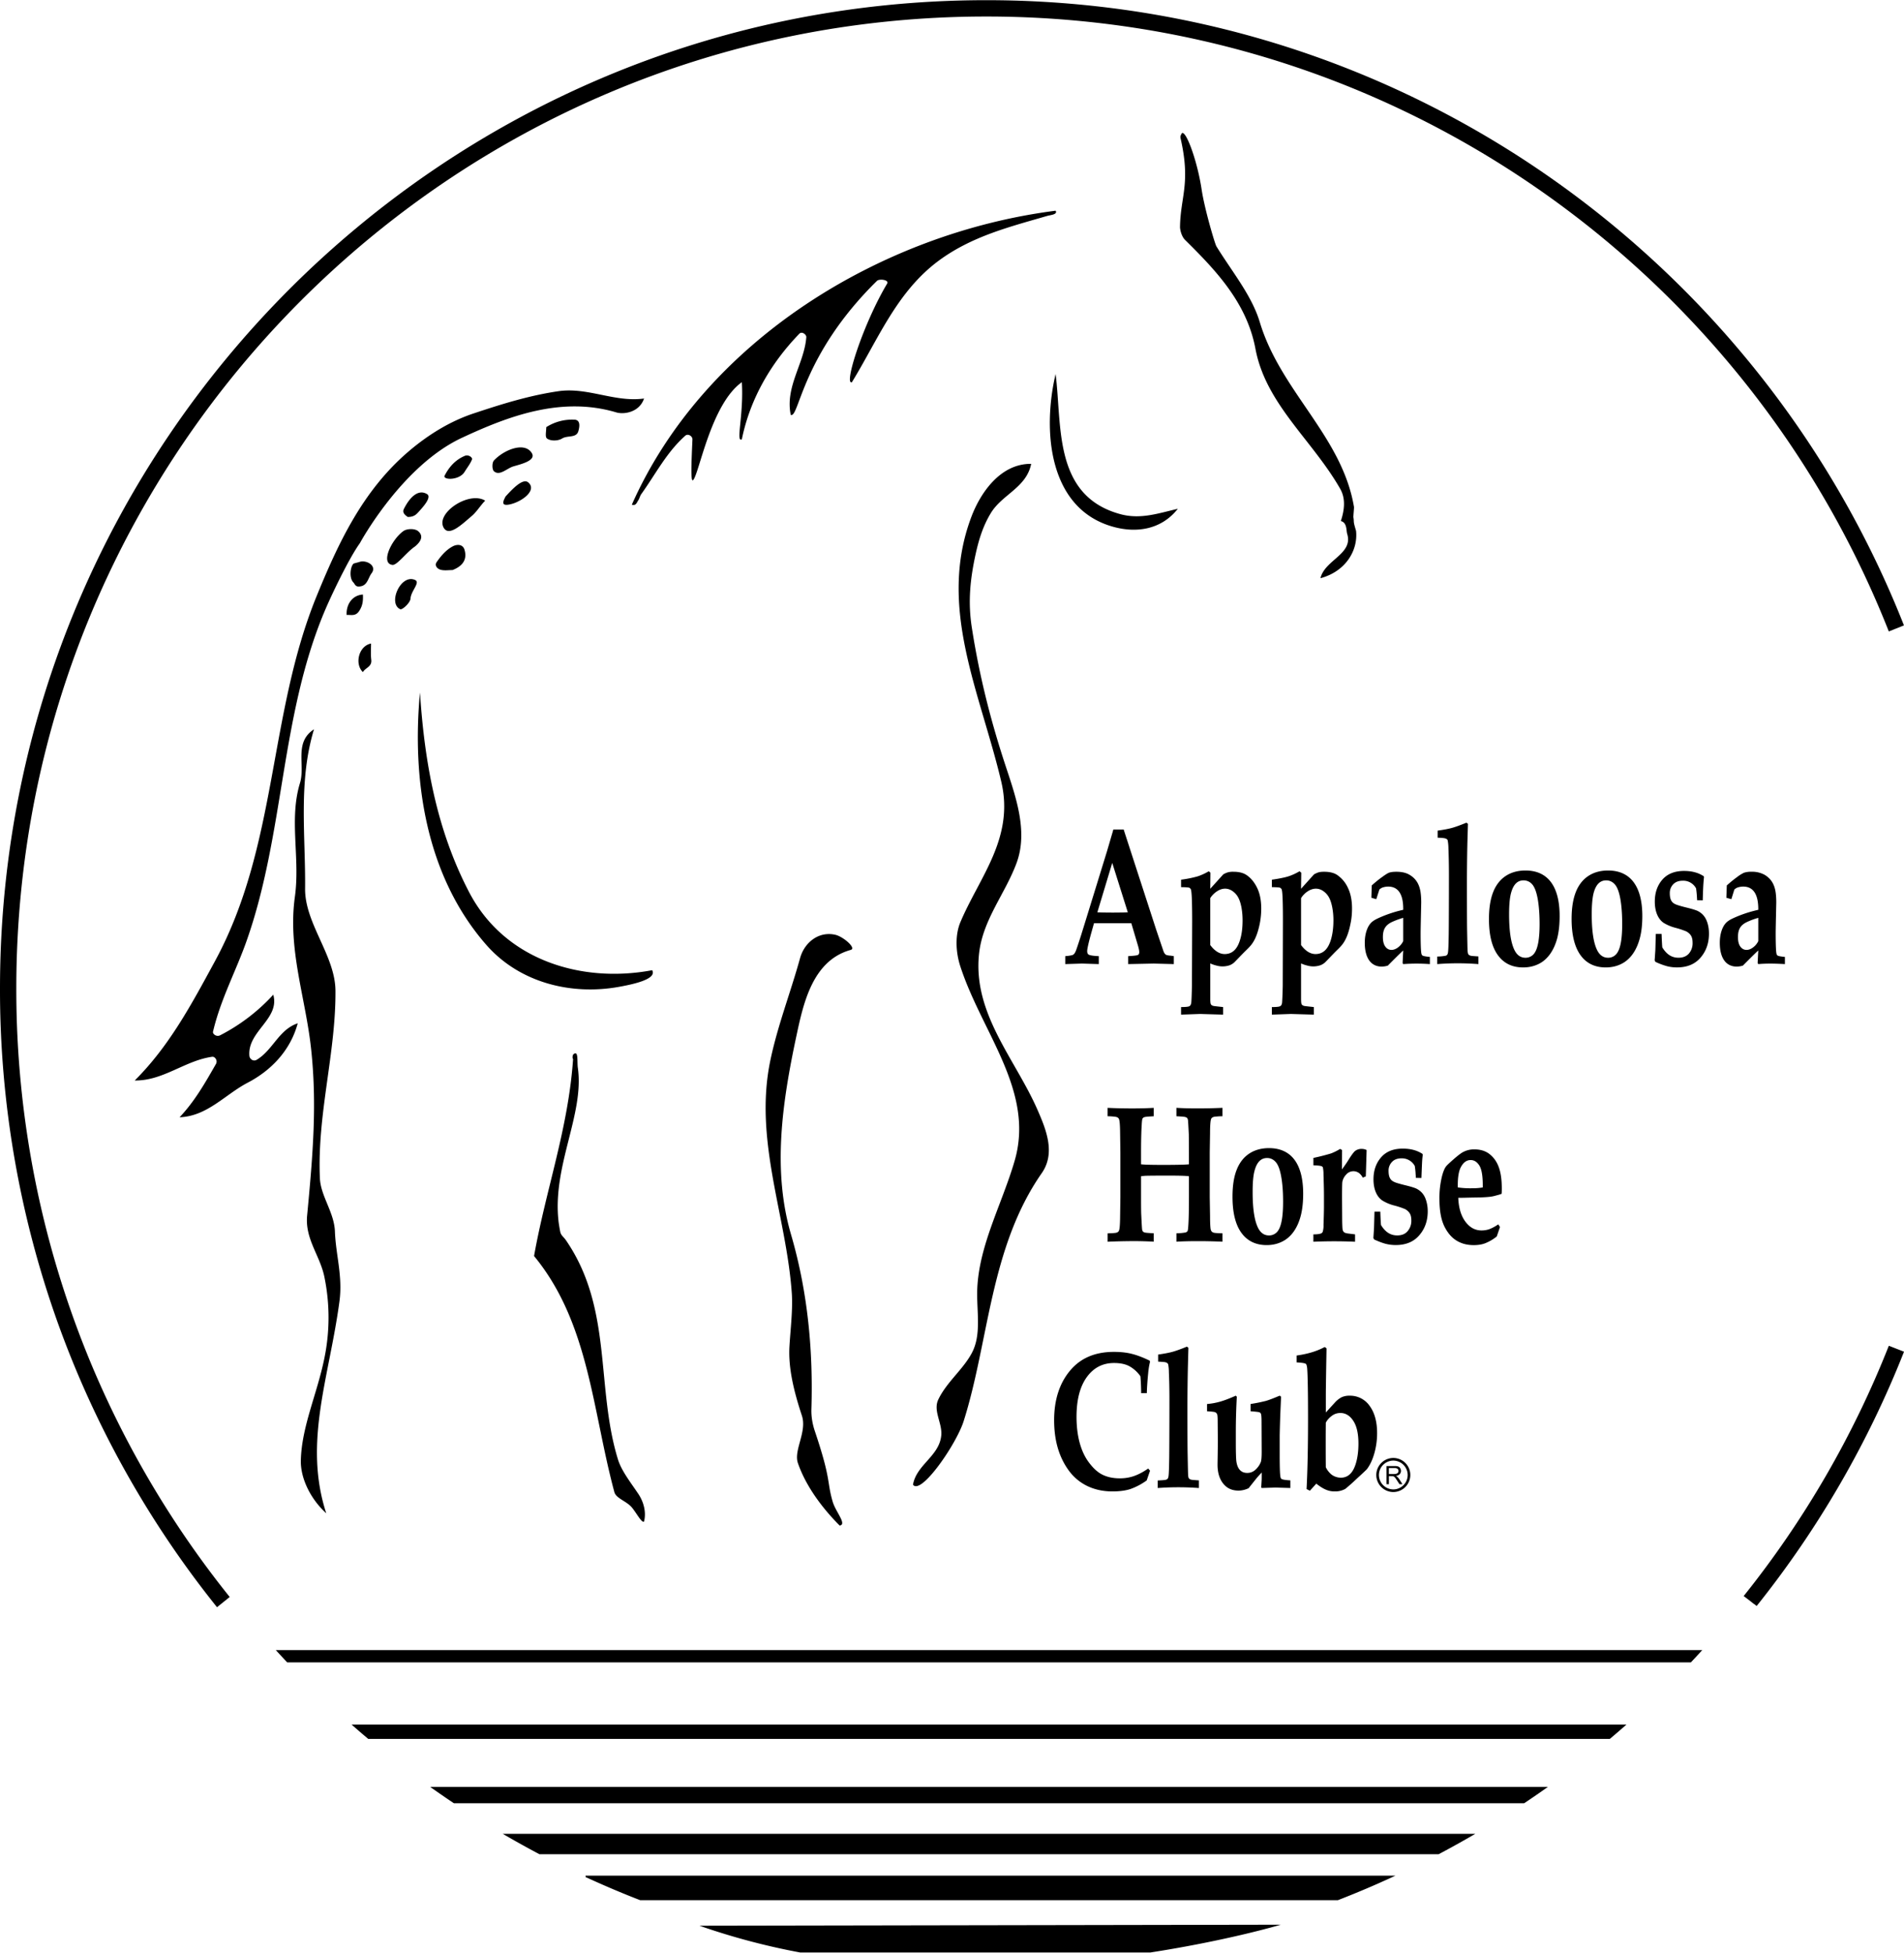
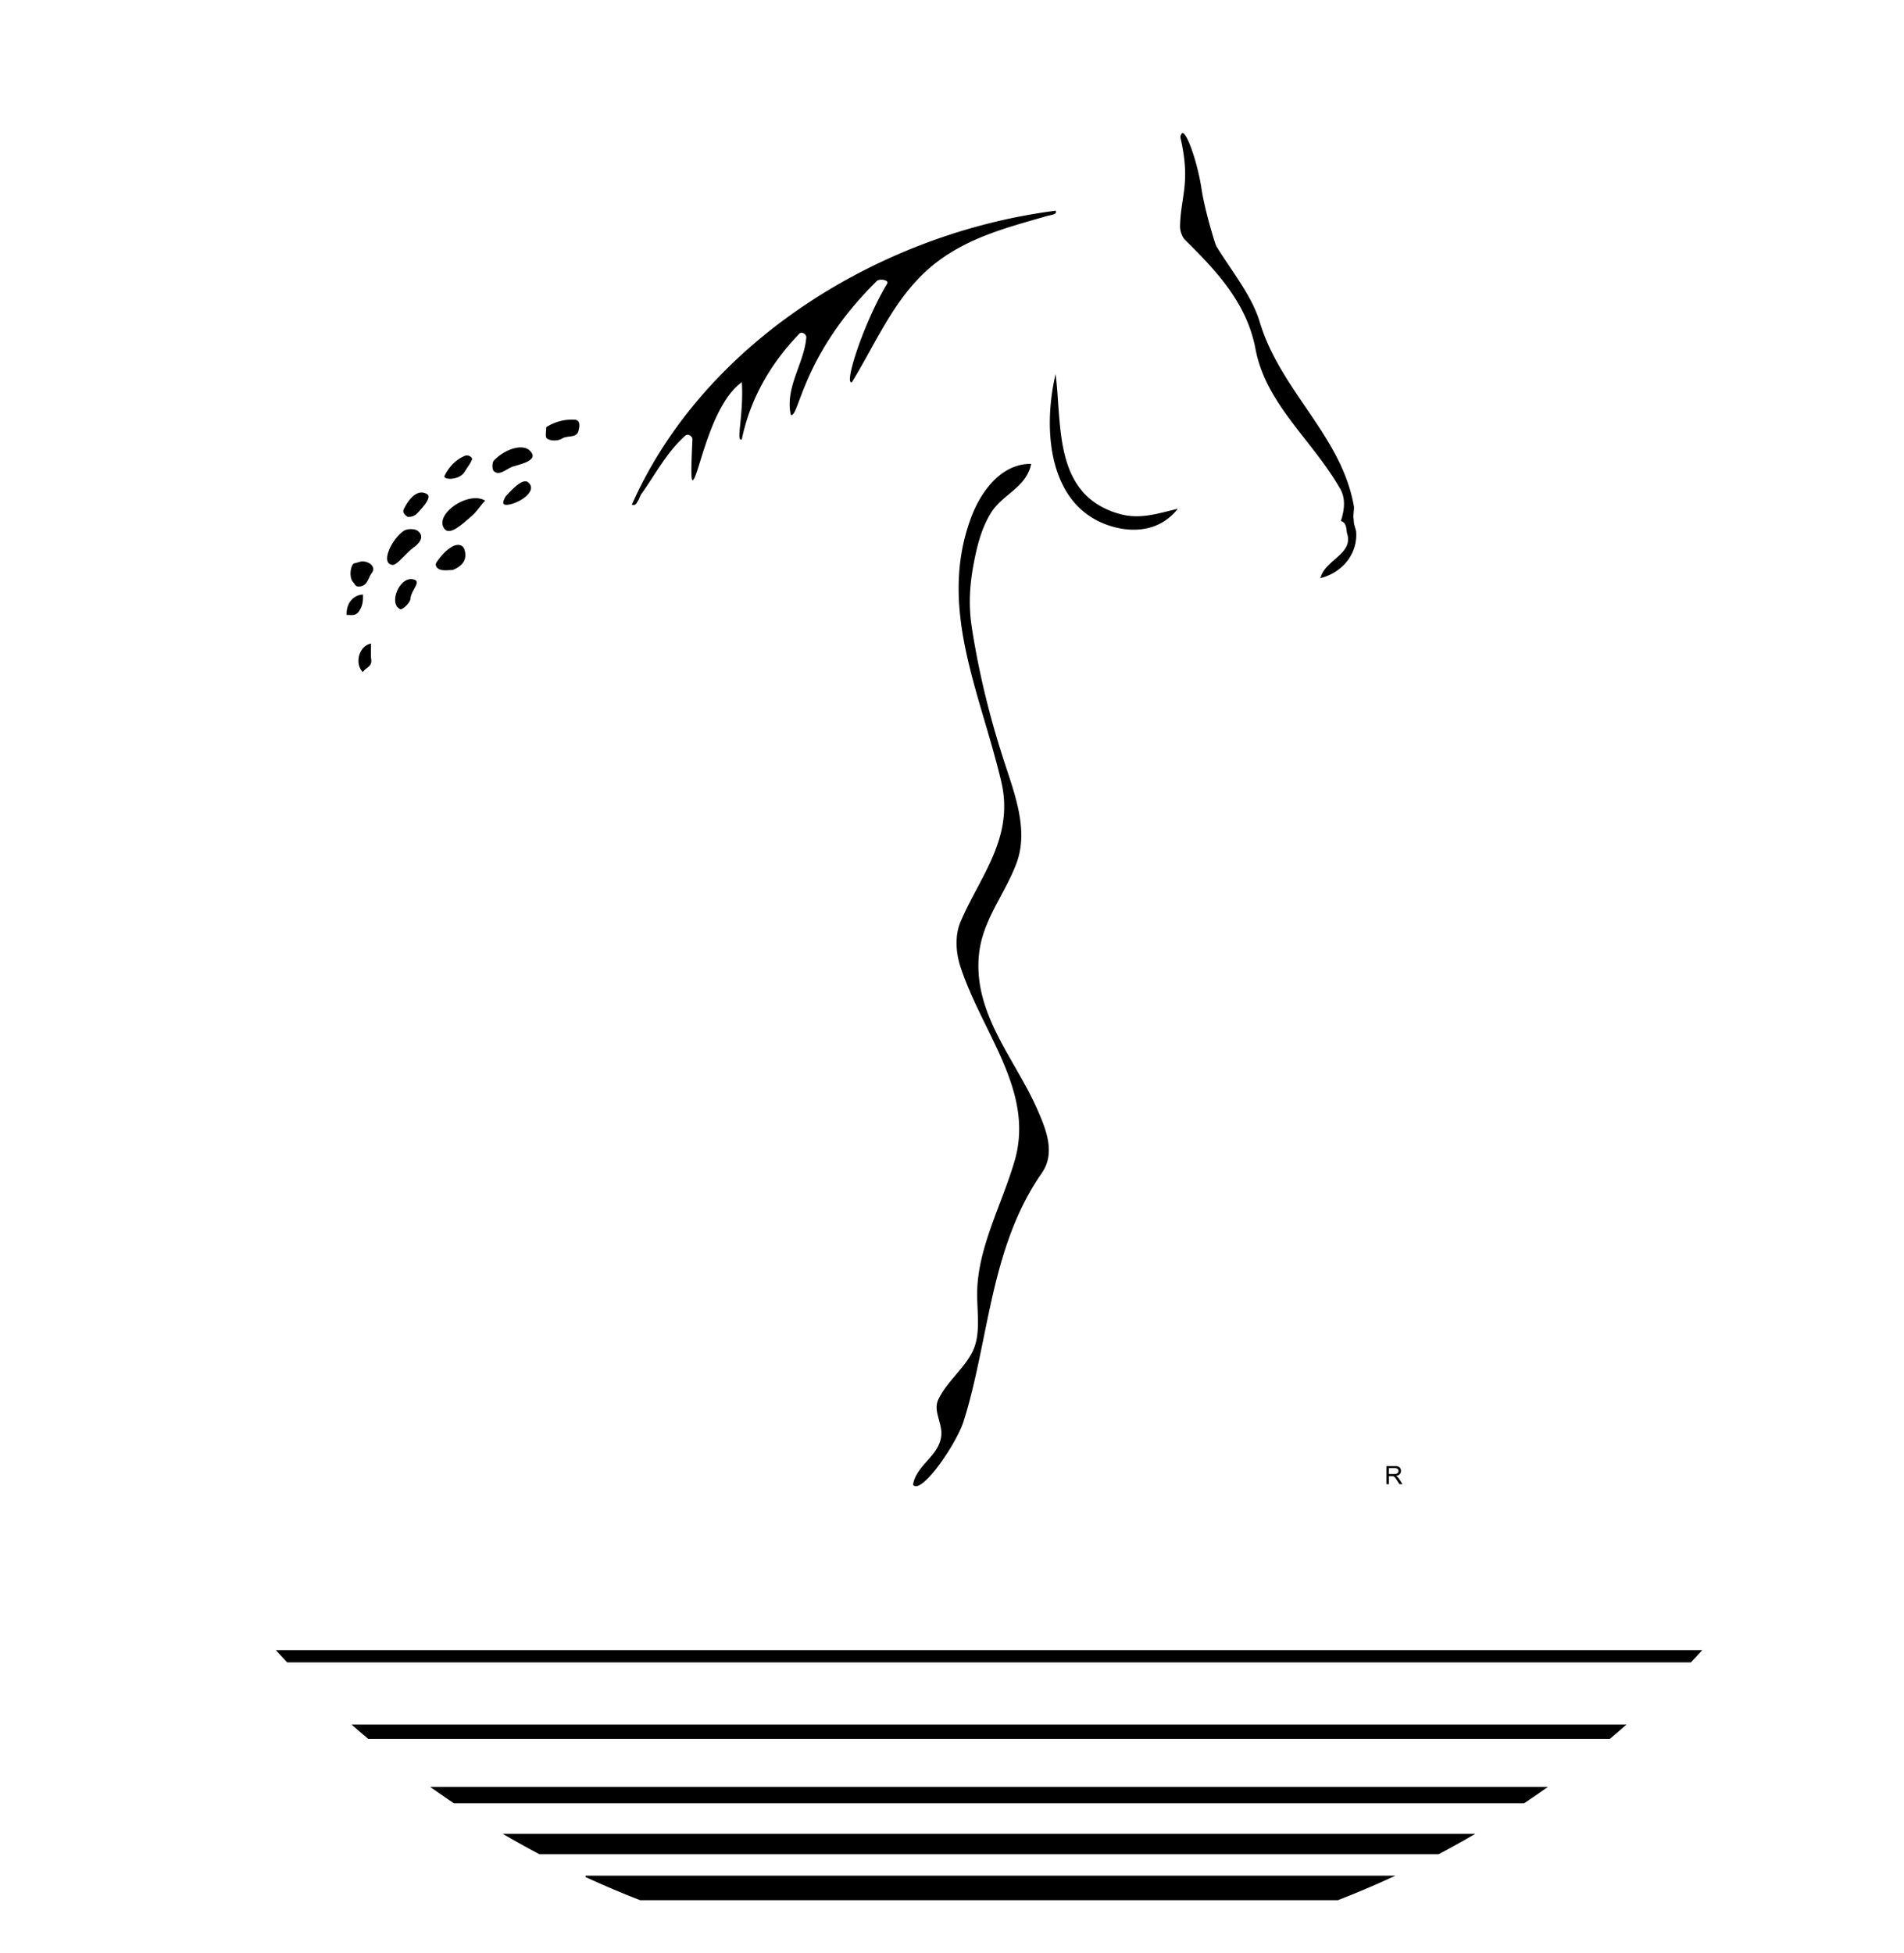
<svg xmlns="http://www.w3.org/2000/svg" width="2438" height="2500" viewBox="0 0 85.711 87.874">
-   <path d="M21.124 40.159c1.598 3.056 5.061 4.1 8.235 3.502.231.414-.917.644-1.49.748-2.131.388-4.472-.168-5.981-1.893-2.715-3.102-3.352-7.422-2.982-11.353.202 3.119.747 6.184 2.218 8.996zM35.852 46.617c-.652 3.045-1.08 6.07-.245 8.933.772 2.641.999 5.295.919 7.87-.01.329.047.665.153.98.753 2.235.532 2.245.805 3.182.132.457.658 1.029.314 1.075-.814-.816-1.528-1.796-1.878-2.807-.204-.582.419-1.406.178-2.14-.344-1.045-.622-2.127-.559-3.133.047-.777.156-1.651.104-2.388-.248-3.494-1.711-6.866-.969-10.449.322-1.557.904-3.043 1.341-4.618.195-.71.839-1.225 1.586-1.056.361.082.964.607.697.681-1.723.476-2.135 2.413-2.446 3.87zM25.222 55.444c.033.153.153.225.253.369 2.116 3.078 1.337 6.592 2.343 9.868.159.515.568 1.03.919 1.554.212.314.371.784.256 1.237-.092.104-.354-.4-.551-.632-.243-.286-.709-.404-.786-.689-.993-3.688-1.139-7.621-3.615-10.625.532-2.991 1.543-5.746 1.757-8.867-.037-.034-.027-.15.008-.207.248-.215.164.312.207.608.295 2.083-1.148 4.399-.872 6.886.008.093.056.384.081.498zM15.077 55.423c.038 1.046.356 2.007.204 3.143-.458 3.43-1.636 6.339-.595 9.539-.71-.643-1.164-1.582-1.143-2.385.038-1.535.742-3.007 1.063-4.614a9.048 9.048 0 0 0-.004-3.643c-.197-.966-.879-1.701-.776-2.763.263-2.77.45-5.023.175-7.532-.252-2.292-1.053-4.456-.727-6.807.244-1.76-.272-3.479.23-5.124.247-.808-.281-1.828.631-2.419-.715 2.348-.376 4.796-.401 7.168-.016 1.571 1.354 3.012 1.367 4.596.021 2.806-.828 5.557-.701 8.442.037.813.644 1.529.677 2.399z" />
-   <path d="M16.203 24.436c-.509.707-1.306 2.388-1.601 3.093-1.989 4.748-1.795 9.97-3.5 14.81-.485 1.374-1.169 2.625-1.513 4.088-.025.106.158.249.322.163a8.51 8.51 0 0 0 2.391-1.827c.307 1.096-1.176 1.646-1.075 2.756.012.137.175.268.333.172.732-.444.99-1.356 1.843-1.64-.331 1.229-1.204 2.125-2.247 2.67-1.027.536-1.823 1.513-3.072 1.559.675-.711 1.144-1.536 1.637-2.398.091-.16-.049-.34-.166-.325-1.23.17-2.205 1.086-3.49 1.068 1.557-1.548 2.562-3.438 3.608-5.363 2.837-5.221 2.395-11.104 4.588-16.457.973-2.377 2.062-4.713 4.106-6.471.903-.776 1.903-1.386 2.961-1.736 1.242-.413 2.489-.806 3.818-.999 1.315-.188 2.534.513 3.847.33-.211.627-.908.727-1.25.625-2.472-.738-4.868.172-6.95 1.144-2.713 1.265-4.59 4.738-4.59 4.738z" />
  <path d="M16.16 25.292c.314-.125.833.158.565.506-.15.198-.18.542-.503.586-.229.046-.251-.116-.305-.166-.228-.222-.134-.771.01-.864l.233-.062zM28.876 22.22c-.077.109-.077.19-.149.301-.081.128-.106.237-.285.188 3.273-7.383 11.24-12.233 19.078-13.233.104.173-.238.193-.377.234-1.686.49-3.41.919-4.901 2.027-1.889 1.407-2.718 3.546-3.893 5.458-.379.149.503-2.619 1.587-4.438.099-.169-.348-.231-.46-.122-3.41 3.354-3.499 6.202-3.88 6.029-.259-1.27.609-2.303.701-3.494.01-.121-.197-.277-.311-.16-1.299 1.34-2.224 2.953-2.591 4.756-.287.162.092-1.102 0-2.572-1.408 1.003-1.936 4.205-2.2 4.412-.11.086-.069-.805-.024-1.835.007-.144-.198-.28-.324-.167-.837.746-1.317 1.702-1.971 2.616zM53.354 10.798c-.188-.184-.236-.516-.234-.585.016-1.354.488-1.955.031-3.97-.014-.074-.037-.109.055-.259.189-.122.695 1.257.887 2.538.135.897.6 2.452.664 2.556.717 1.161 1.592 2.213 1.953 3.41.938 3.12 3.703 5.134 4.242 8.323.006.039-.033.422-.027.461.043.272-.027.127.119.611.096.882-.465 1.83-1.602 2.134.193-.824 1.488-1.087 1.203-1.996-.047-.151.002-.503-.285-.577.16-.49.227-1.002-.031-1.453-1.262-2.207-3.346-3.807-3.814-6.302-.388-2.063-1.769-3.518-3.161-4.891zM50.439 23.135c.92.248 1.74-.051 2.582-.242-.77.972-1.91 1.087-2.904.811-2.896-.797-3.207-4.28-2.598-6.877.297 2.301-.124 5.484 2.92 6.308zM43.748 28.238c.326 2.103.82 4.085 1.473 6.081.475 1.456 1.084 3.052.539 4.522-.518 1.395-1.525 2.554-1.688 4.088-.283 2.692 1.633 4.731 2.633 7.018.395.9.818 1.95.189 2.851-2.334 3.348-2.373 7.563-3.516 11.167-.332 1.038-1.917 3.338-2.278 2.854.152-.896 1.175-1.281 1.271-2.206.06-.565-.38-1.115-.13-1.632.378-.787 1.12-1.354 1.51-2.096.449-.843.201-1.918.242-2.883.082-1.975 1.119-3.83 1.682-5.76.914-3.133-1.465-5.752-2.441-8.743-.234-.715-.225-1.467-.002-1.996.852-2.028 2.441-3.784 1.842-6.327-.947-4.019-2.875-7.831-1.355-11.897.422-1.131 1.33-2.423 2.701-2.409-.213 1.07-1.303 1.37-1.816 2.216-.355.582-.541 1.199-.684 1.843-.24 1.099-.356 2.131-.172 3.309zM16.713 29.692c.038.315-.272.355-.376.552-.384-.366-.19-1.181.366-1.286 0 .245-.019.489.01.734zM18.48 26.932c-.011.195-.373.519-.46.481-.575-.251.018-1.609.666-1.316.248.11-.187.495-.206.835zM20.371 25.65c-.183 0-.372.033-.544-.016-.145-.043-.276-.189-.171-.341.205-.294.435-.559.733-.714.153-.081.438-.12.521.155.142.476-.125.754-.539.916zM21.246 23.209c-.439.37-1.043.969-1.279.525-.349-.656 1.148-1.653 1.873-1.208-.215.221-.384.504-.594.683zM22.938 22.698c-.418.085-.273-.172-.181-.357.307-.336.778-.839 1.019-.638.422.348-.279.88-.838.995zM23.104 20.986c-.287.087-.61.443-.867.218-.092-.083-.092-.388 0-.488.455-.483 1.376-.855 1.702-.333.213.345-.506.504-.835.603zM25.301 19.731c-.184.112-.516.119-.678-.003-.094-.07-.032-.327-.032-.511a2.168 2.168 0 0 1 1.282-.335c.268.021.216.327.164.512-.092.329-.483.18-.736.337zM20.913 21.232c-.229.374-.931.375-.908.189.205-.408.494-.733.919-.911.171-.071.355.077.324.161-.07.186-.215.365-.335.561zM18.94 22.924c-.18.2-.264.336-.586.336-.127-.089-.256-.195-.172-.362.221-.444.61-.929 1.044-.665.182.113-.065.446-.286.691zM18.676 24.593c-.369.247-.803.85-1.009.825-.552-.064-.048-1.132.488-1.519.167-.122.523-.123.668 0 .193.164.219.395-.147.694zM16.166 27.497c-.164.245-.364.161-.563.174-.022-.479.255-.888.734-.919.011.264-.003.495-.171.745z" />
-   <path d="M78.494 71.831c.002-.001-.01.016-.018.031l.293.176-.275-.207zm-.017.031c-.012.019-.023.035-.002-.001l.018-.03.01-.012a43.753 43.753 0 0 0 6.525-11.254l.684.267a44.492 44.492 0 0 1-6.627 11.438c0 .001-.002.001-.002.003 0-.002.002-.002.002-.003l-.608-.408zm.605.41l-.002.003-.004.004-.307-.241-.293-.176.606.41zm5.947-43.859l-.002-.003-.002-.003a43.715 43.715 0 0 0-7.43-12.351C69.586 6.678 57.686.735 44.4.735 20.283.735.734 20.323.734 44.486v.005a43.77 43.77 0 0 0 3.413 16.991 43.733 43.733 0 0 0 6.194 10.391l-.572.46a44.483 44.483 0 0 1-7.177-12.827A44.508 44.508 0 0 1 0 44.491v-.005C.001 19.918 19.883 0 44.4 0c13.508 0 25.607 6.043 33.752 15.579a44.457 44.457 0 0 1 7.557 12.562l-.68.272zM51.688 66.09l.082.099-.15.437a2.912 2.912 0 0 1-.734.388c-.215.07-.486.107-.811.107-.828 0-1.496-.328-1.936-.905-.482-.642-.686-1.419-.686-2.301 0-.905.234-1.644.705-2.216.469-.573 1.131-.859 1.986-.859.295 0 .559.028.793.086.236.057.506.159.816.308l.016.055a3.357 3.357 0 0 0-.082.507c-.033.326-.053.625-.062.901h-.254a10.292 10.292 0 0 0-.033-.759 1.49 1.49 0 0 0-.492-.449c-.182-.1-.414-.148-.697-.148-.512 0-.92.212-1.229.64-.307.427-.459 1.021-.459 1.785 0 .925.223 1.617.568 2.065.17.226.344.39.52.494.236.137.523.207.861.207.223 0 .432-.033.631-.101.197-.068.414-.179.647-.341zM53.971 66.625v.343a12.666 12.666 0 0 0-1.854 0v-.34c.207-.008.332-.019.377-.035.062-.021.094-.057.107-.149.016-.086.025-.358.033-.815.01-.859.01-2.635.01-2.635 0-.452-.008-.863-.025-1.236a1.966 1.966 0 0 0-.031-.357c-.027-.06-.072-.084-.16-.101a5.836 5.836 0 0 0-.293-.021v-.318c.268-.038.484-.079.646-.123.16-.044.377-.122.65-.234l.066.053-.023.87a91.834 91.834 0 0 0-.021 1.795s0 1.52.008 2.039c.01.514.016.823.02.931.004.11.01.178.021.206.016.045.049.078.135.098.019.003.131.015.334.029zM54.336 63.513v-.326c.189-.015.377-.049.566-.1s.432-.143.73-.275l.045.048a29.003 29.003 0 0 0-.045 1.577v.481c0 .411.008.686.021.822.043.362.211.548.488.548a.532.532 0 0 0 .393-.161.905.905 0 0 0 .225-.334c.025-.075.037-.229.037-.465l-.006-1.351c0-.197-.01-.315-.029-.356a.13.13 0 0 0-.064-.06c-.033-.015-.166-.03-.4-.049v-.326a7.39 7.39 0 0 0 .691-.139c.121-.035.328-.112.619-.236l.062.048-.035.792a66.42 66.42 0 0 0-.027.943v.884c0 .524.01.851.031.974.008.051.023.087.049.107.041.028.174.052.4.065v.343l-.672-.02-.619.02-.021-.033.02-.331c.002-.057.002-.166.002-.333-.084.091-.158.171-.221.244l-.369.463c-.15.07-.303.107-.455.107-.293 0-.523-.105-.691-.32-.168-.212-.252-.494-.252-.848.002-.202.012-.624.014-1.046l-.008-.91c0-.166-.008-.268-.023-.31a.18.18 0 0 0-.082-.09c-.036-.02-.161-.035-.374-.047zM59.945 63.726a.624.624 0 0 1 .395-.135c.232 0 .428.119.58.353.156.235.232.578.232 1.026 0 .302-.031.578-.098.827-.135.504-.377.706-.695.706a.708.708 0 0 1-.416-.138.97.97 0 0 1-.26-.332c-.006-.642-.006-1.493 0-2.007a.9.9 0 0 1 .262-.3zm-1.158-2.344c.027.025.045.091.057.197.025.322.039 1.085.039 2.292 0 1.221-.021 2.271-.066 3.144l.15.075.287-.319c.318.252.553.35.818.35a.95.95 0 0 0 .486-.112 8.18 8.18 0 0 0 .502-.445c.297-.271.455-.421.475-.447.141-.187.252-.425.334-.716a3.33 3.33 0 0 0 .123-.903c0-.515-.113-.924-.338-1.229a1.066 1.066 0 0 0-.898-.456.82.82 0 0 0-.361.069 1.091 1.091 0 0 0-.316.253l-.395.433v-.811c0-.189.01-.881.031-2.071a.203.203 0 0 0-.088-.062c-.344.186-.762.312-1.258.38v.31c.244.012.383.037.418.068z" />
-   <path d="M50.77 41.055c-.201.009-.424.013-.676.013-.258 0-.49-.004-.695-.013l.67-2.223.701 2.223zm-1.307 2.331v-.358c-.26-.01-.418-.038-.469-.077-.033-.028-.053-.078-.053-.147 0-.098.055-.345.162-.741l.145-.517h1.68l.281.948c.092.299.1.423.025.476-.035.025-.184.044-.447.058v.358l1.148-.024.906.024v-.358a5.284 5.284 0 0 1-.143-.022.767.767 0 0 1-.191-.03c-.051-.023-.088-.063-.129-.162l-.334-.988-1.461-4.498h-.463l-.287.979s-1.016 3.3-1.182 3.829c-.123.38-.197.599-.221.657-.051.12-.092.164-.162.19a1.965 1.965 0 0 1-.314.045v.358l.752-.024.757.024zM54.783 40.111c.252-.166.502-.153.709-.005.209.151.322.362.393.727.033.182.051.376.051.579 0 .32-.031.601-.102.845-.135.486-.383.677-.701.677-.234 0-.451-.137-.652-.405v-2.112c.078-.123.179-.224.302-.306zm-.013 3.343a.996.996 0 0 0 .586-.017.68.68 0 0 0 .199-.121c.113-.11.314-.329.545-.555.119-.114.203-.207.252-.275.135-.184.256-.438.354-.902.047-.232.07-.466.07-.702 0-.373-.064-.688-.195-.949-.131-.259-.297-.452-.5-.576-.141-.085-.326-.127-.557-.127a.957.957 0 0 0-.242.023 1.104 1.104 0 0 0-.213.092s-.502.557-.588.65l.008-.723-.074-.065c-.176.103-.346.18-.512.233a5.12 5.12 0 0 1-.736.147v.335c.217.003.342.013.373.028.029.016.053.04.068.072.021.048.037.209.047.479.008.272.012.588.012.95l-.01 2.92c-.01.38-.018.626-.029.742-.01.084-.039.149-.094.172-.047.022-.168.035-.367.035v.34l.855-.03 1.037.03v-.34c-.273-.03-.42-.045-.441-.053-.053-.014-.09-.038-.107-.07-.021-.033-.029-.116-.029-.249v-1.592c.094.043.194.076.288.098zM58.869 40.111c.25-.164.502-.154.709-.005.209.15.324.36.395.727.035.182.053.376.053.579 0 .32-.035.601-.104.845-.139.49-.389.677-.701.677-.236 0-.453-.137-.652-.405v-2.112a.995.995 0 0 1 .3-.306zm-.012 3.343a.99.99 0 0 0 .584-.017.64.64 0 0 0 .201-.121c.115-.11.316-.329.543-.555.121-.114.203-.207.254-.275.137-.184.258-.438.352-.902.051-.232.072-.466.072-.702 0-.373-.064-.688-.195-.949a1.394 1.394 0 0 0-.5-.576c-.143-.085-.328-.127-.559-.127-.102 0-.182.007-.24.023s-.129.046-.215.092c0 0-.5.557-.586.65l.01-.723-.078-.065c-.174.103-.346.18-.512.233-.166.051-.41.101-.734.147v.335c.219.003.342.013.373.028.029.016.053.04.068.072.021.048.037.209.045.479.01.272.012.588.012.95l-.008 2.92c-.008.38-.02.626-.029.742-.006.086-.043.15-.096.172-.047.022-.168.035-.365.035v.34l.855-.03 1.037.03v-.34c-.273-.03-.42-.045-.441-.053a.177.177 0 0 1-.109-.07c-.018-.033-.027-.116-.027-.249v-1.592c.095.043.193.076.288.098zM62.934 42.636c-.217.162-.443.147-.574-.04-.072-.099-.107-.241-.107-.425 0-.328.1-.533.406-.679.156-.072.324-.135.508-.188v1.048a.79.79 0 0 1-.233.284zm1.103.365c-.027-.015-.045-.05-.053-.102-.021-.109-.033-.419-.033-.93.004-.375.021-1.021.027-1.353 0-.216-.014-.393-.041-.534-.057-.281-.18-.537-.49-.718-.152-.09-.35-.134-.586-.134-.146 0-.26.015-.342.046-.057.023-.16.088-.305.194-.148.105-.301.23-.463.375l-.017.555.221.065.139-.435a.44.44 0 0 1 .131-.086.763.763 0 0 1 .268-.047c.457 0 .686.358.674 1.046a5.628 5.628 0 0 0-1.129.379c-.143.066-.25.134-.318.206-.137.139-.283.437-.283.901 0 .691.285 1.069.758 1.069.09 0 .184-.015.281-.044.383-.388.615-.614.691-.68l-.027.565.027.047a8.386 8.386 0 0 1 1.201 0v-.323c-.184-.017-.296-.038-.331-.062zM66.553 43.041v.345a11.997 11.997 0 0 0-1.854 0v-.34a2.24 2.24 0 0 0 .377-.035c.066-.022.094-.058.107-.149.016-.087.025-.358.033-.815.01-.862.01-2.636.01-2.636 0-.451-.008-.864-.023-1.237a2.112 2.112 0 0 0-.033-.357c-.02-.055-.066-.08-.158-.099a3.127 3.127 0 0 0-.295-.021v-.319c.27-.037.486-.078.646-.122s.379-.124.65-.236l.068.052-.025.871a85.487 85.487 0 0 0-.02 1.796s0 1.52.006 2.038c.01.513.016.825.02.932a.813.813 0 0 0 .023.204c.016.05.053.081.135.1.018.005.13.014.333.028zM68.016 40.208c.109-.425.307-.591.57-.591a.51.51 0 0 1 .393.185c.105.123.188.342.244.656.055.315.084.691.084 1.131 0 .626-.072 1.049-.209 1.267a.486.486 0 0 1-.426.245c-.209 0-.371-.108-.484-.322-.17-.325-.254-.869-.254-1.633 0-.411.027-.724.082-.938zm-.588 2.775c.268.37.646.553 1.139.553.305 0 .576-.074.818-.223.281-.179.557-.51.713-1.082.074-.284.111-.621.111-1.007 0-1.348-.537-2.051-1.539-2.051-.674 0-1.199.326-1.451.967-.127.32-.191.724-.191 1.212-.001.718.132 1.262.4 1.631zM71.734 40.208c.107-.422.307-.591.572-.591.152 0 .283.062.391.185.109.123.189.342.246.656.055.315.082.691.082 1.131 0 .626-.07 1.049-.209 1.267a.483.483 0 0 1-.424.245c-.211 0-.371-.108-.484-.322-.17-.325-.254-.869-.254-1.633 0-.411.028-.724.08-.938zm-.586 2.775c.266.37.646.553 1.139.553.303 0 .576-.074.816-.223.283-.179.559-.509.713-1.082.078-.284.115-.621.115-1.007 0-1.345-.539-2.051-1.543-2.051-.672 0-1.197.326-1.449.967-.127.32-.191.724-.191 1.212 0 .718.135 1.262.4 1.631zM74.518 42.752l.02-.723h.26c.012.321.023.522.033.606.195.314.422.465.73.465.203 0 .361-.065.471-.193a.702.702 0 0 0 .162-.469c0-.245-.055-.385-.271-.518a3.621 3.621 0 0 0-.488-.164 1.967 1.967 0 0 1-.547-.228c-.246-.168-.395-.507-.395-.953 0-.396.111-.726.338-.988.227-.262.555-.394.979-.394.354 0 .65.08.889.241l.008.043c-.012.101-.02.204-.027.306-.008.103-.018.348-.029.733l-.254-.005c0-.032-.004-.084-.008-.16a4.1 4.1 0 0 0-.039-.375.652.652 0 0 0-.6-.343c-.184 0-.328.054-.43.163s-.152.24-.152.393c0 .31.092.436.273.511.09.038.254.086.496.145.238.059.402.109.484.148.24.121.373.302.451.571.039.136.059.287.059.451 0 .427-.127.788-.379 1.08-.252.295-.605.44-1.061.44-.152 0-.299-.017-.443-.053a3.206 3.206 0 0 1-.527-.197l-.035-.065c.016-.219.026-.375.032-.468zM78.916 42.636c-.213.161-.441.148-.574-.04-.072-.099-.105-.241-.105-.425 0-.328.096-.533.406-.679.152-.072.322-.135.508-.188v1.048a.756.756 0 0 1-.235.284zm1.104.365c-.025-.015-.045-.05-.053-.102-.021-.109-.033-.419-.033-.93.004-.375.021-1.021.027-1.353 0-.216-.014-.393-.041-.534-.055-.283-.184-.539-.49-.718a1.15 1.15 0 0 0-.586-.134.982.982 0 0 0-.34.046 1.707 1.707 0 0 0-.309.194c-.145.105-.299.23-.461.375l-.02.555.225.065.135-.435a.465.465 0 0 1 .131-.086.79.79 0 0 1 .27-.047c.457 0 .684.359.676 1.046-.41.092-.787.219-1.131.379-.145.066-.25.134-.318.206-.137.139-.283.437-.283.901 0 .689.281 1.069.76 1.069a.98.98 0 0 0 .279-.044c.385-.388.615-.614.693-.68l-.029.565.029.047c.354-.03.711-.028 1.199 0v-.323c-.186-.017-.295-.038-.33-.062zM49.861 55.883v-.378c.205-.005.332-.015.379-.025.09-.022.129-.064.146-.143.021-.087.035-.287.037-.6l.012-.857v-2.015l-.012-.85c-.002-.319-.016-.521-.037-.607-.016-.077-.051-.118-.145-.145a2.57 2.57 0 0 0-.381-.028v-.379c.355.018.734.026 1.129.026.355 0 .672-.009.947-.026v.379c-.234.012-.373.023-.414.038-.041.012-.07.034-.088.062s-.031.128-.039.3c-.02.295-.029.715-.029 1.268v.494c.156.018.486.027.986.027.633 0 1.023-.01 1.17-.027 0 0 0-.939-.006-1.352-.02-.381-.031-.598-.039-.646-.016-.067-.033-.103-.111-.127-.035-.015-.174-.026-.408-.038v-.379c.273.018.59.026.943.026.396 0 .773-.009 1.131-.026v.379a3.167 3.167 0 0 0-.379.025c-.092.025-.131.064-.146.143-.021.091-.035.29-.035.6l-.014.862v2.015l.014.844c0 .323.012.526.029.608.023.081.059.125.148.147.047.011.174.021.383.025v.378a23.846 23.846 0 0 0-1.131-.025c-.354 0-.67.009-.943.025v-.378a2.6 2.6 0 0 0 .41-.037c.041-.013.072-.033.09-.062s.029-.128.039-.301c.018-.293.025-.716.025-1.268v-.9c-.109-.02-.424-.029-.951-.029-.504 0-.838.003-1.006.008a2.238 2.238 0 0 0-.199.021v.9c0 .448.002.734.01.857.018.383.031.6.039.649.016.063.033.1.109.124.039.014.174.025.412.037v.378a15.6 15.6 0 0 0-.947-.025c-.393.002-.772.011-1.128.028zM56.471 52.706c.107-.426.309-.592.57-.592.152 0 .283.062.391.186.107.123.189.342.244.656.057.314.084.691.084 1.131 0 .627-.07 1.049-.207 1.268a.487.487 0 0 1-.426.244c-.211 0-.371-.107-.484-.321-.17-.325-.254-.871-.254-1.634 0-.411.025-.724.082-.938zm-.588 2.775c.266.367.646.553 1.139.553.303 0 .576-.074.818-.225.281-.177.559-.51.711-1.08.076-.285.113-.621.113-1.008 0-1.346-.537-2.052-1.541-2.052-.672 0-1.197.326-1.449.968-.129.32-.191.726-.191 1.213-.001.718.132 1.262.4 1.631zM60.732 55.518l.268.033v.332a21.658 21.658 0 0 0-1.877 0v-.332c.172 0 .289-.015.354-.046a.13.13 0 0 0 .068-.074.969.969 0 0 0 .035-.309s.018-.466.02-.777v-.562c0-.256-.01-.567-.021-.932a1.503 1.503 0 0 0-.027-.312.102.102 0 0 0-.059-.054c-.041-.021-.164-.035-.369-.043v-.332a9.39 9.39 0 0 0 .781-.198c.125-.044.266-.112.422-.207l.088.051-.006.871c.143-.193.252-.352.326-.479.115-.178.199-.291.254-.341a.47.47 0 0 1 .312-.103c.08 0 .152.018.219.051 0 0-.027.945-.037 1.187l-.137.055a.638.638 0 0 0-.156-.197.428.428 0 0 0-.596.066.634.634 0 0 0-.166.321c-.01.062-.014.305-.014.728l.006 1.016c.004.223.01.356.02.407s.033.09.066.119c.035.028.111.049.226.061zM61.854 55.25l.02-.723h.262c.012.319.021.522.033.606.197.319.428.465.729.465.205 0 .361-.064.469-.193a.702.702 0 0 0 .166-.469c0-.245-.057-.385-.271-.518a3.68 3.68 0 0 0-.49-.164 1.892 1.892 0 0 1-.545-.228c-.25-.167-.398-.509-.398-.952 0-.398.115-.727.342-.989.227-.262.551-.393.977-.393.35 0 .648.078.889.239l.01.043a3.845 3.845 0 0 0-.029.307c-.006.103-.016.349-.031.732l-.25-.005c0-.031-.004-.084-.01-.159a3.491 3.491 0 0 0-.039-.376.658.658 0 0 0-.6-.344c-.184 0-.328.056-.428.164a.556.556 0 0 0-.152.393c0 .31.092.437.271.513.088.038.254.085.494.144.242.059.402.109.486.148.234.119.375.295.451.572.039.135.061.284.061.449 0 .428-.127.788-.381 1.08-.25.293-.604.44-1.059.44-.152 0-.301-.018-.445-.054s-.318-.102-.525-.196l-.037-.065c.014-.217.026-.374.03-.467zM66.268 53.476a3.92 3.92 0 0 1-.643-.038c-.01-.44.041-.757.156-.947.111-.19.25-.285.422-.285.166 0 .299.09.406.27.102.187.146.506.139.963a2.753 2.753 0 0 1-.48.037zm.769 1.844a1.064 1.064 0 0 1-.346.054c-.287 0-.527-.131-.723-.393-.197-.264-.305-.621-.322-1.075.252 0 .34-.007.756-.014.268-.002.484-.013.646-.03a1.67 1.67 0 0 0 .303-.061c.109-.027.191-.053.246-.076.006-.074.008-.152.008-.233 0-.714-.139-1.202-.514-1.524-.188-.162-.428-.242-.719-.242a1.05 1.05 0 0 0-.539.136c-.082.048-.217.15-.398.309s-.297.267-.34.323c-.07.091-.131.242-.184.449a4.06 4.06 0 0 0-.113 1.008c0 .515.07.959.248 1.292.176.33.4.562.73.692.164.066.354.1.57.1.18 0 .342-.024.482-.073a1.95 1.95 0 0 0 .551-.318l.145-.423-.078-.121a1.86 1.86 0 0 1-.409.22zM31.487 86.669l26.169-.046s-2.318.698-5.873 1.251H36.022a31.002 31.002 0 0 1-4.535-1.205zM62.725 67.149h-.01a.77.77 0 0 1-.76-.764v-.01a.77.77 0 0 1 .764-.76h.01a.767.767 0 0 1 .758.764v.01a.769.769 0 0 1-.762.76zm0-.118a.65.65 0 0 0 .643-.642v-.01a.649.649 0 0 0-.641-.645h-.008a.65.65 0 0 0-.645.642v.008a.65.65 0 0 0 .641.646h.01v.001z" />
  <path d="M62.414 66.794v-.815h.361c.146 0 .211.024.258.099.08.135.021.316-.195.346a.236.236 0 0 1 .064.041.592.592 0 0 1 .09.108l.141.222h-.135s-.141-.219-.186-.282c-.043-.053-.07-.067-.105-.077-.031-.003-.184-.003-.184-.003v.362h-.109v-.001zm.109-.456h.23c.148 0 .201-.059.201-.138 0-.076-.053-.132-.174-.132h-.258v.27h.001zM15.828 77.616h57.389c-.295.259-.545.474-.748.644H16.576a41.586 41.586 0 0 1-.748-.644zm53.852 2.805H19.365c.353.25.707.495 1.067.735h48.181c.36-.24.715-.485 1.067-.735zm-47.047 2.112h43.779c-.543.317-1.096.625-1.652.919H24.286a44.321 44.321 0 0 1-1.653-.919zm3.727 1.945v-.061.061c.807.371 1.628.721 2.456 1.041h31.413c.875-.34 1.738-.707 2.586-1.102H26.36v.061zM12.416 74.263h64.213c-.168.186-.34.37-.512.553H12.928a53.178 53.178 0 0 1-.512-.553z" />
</svg>